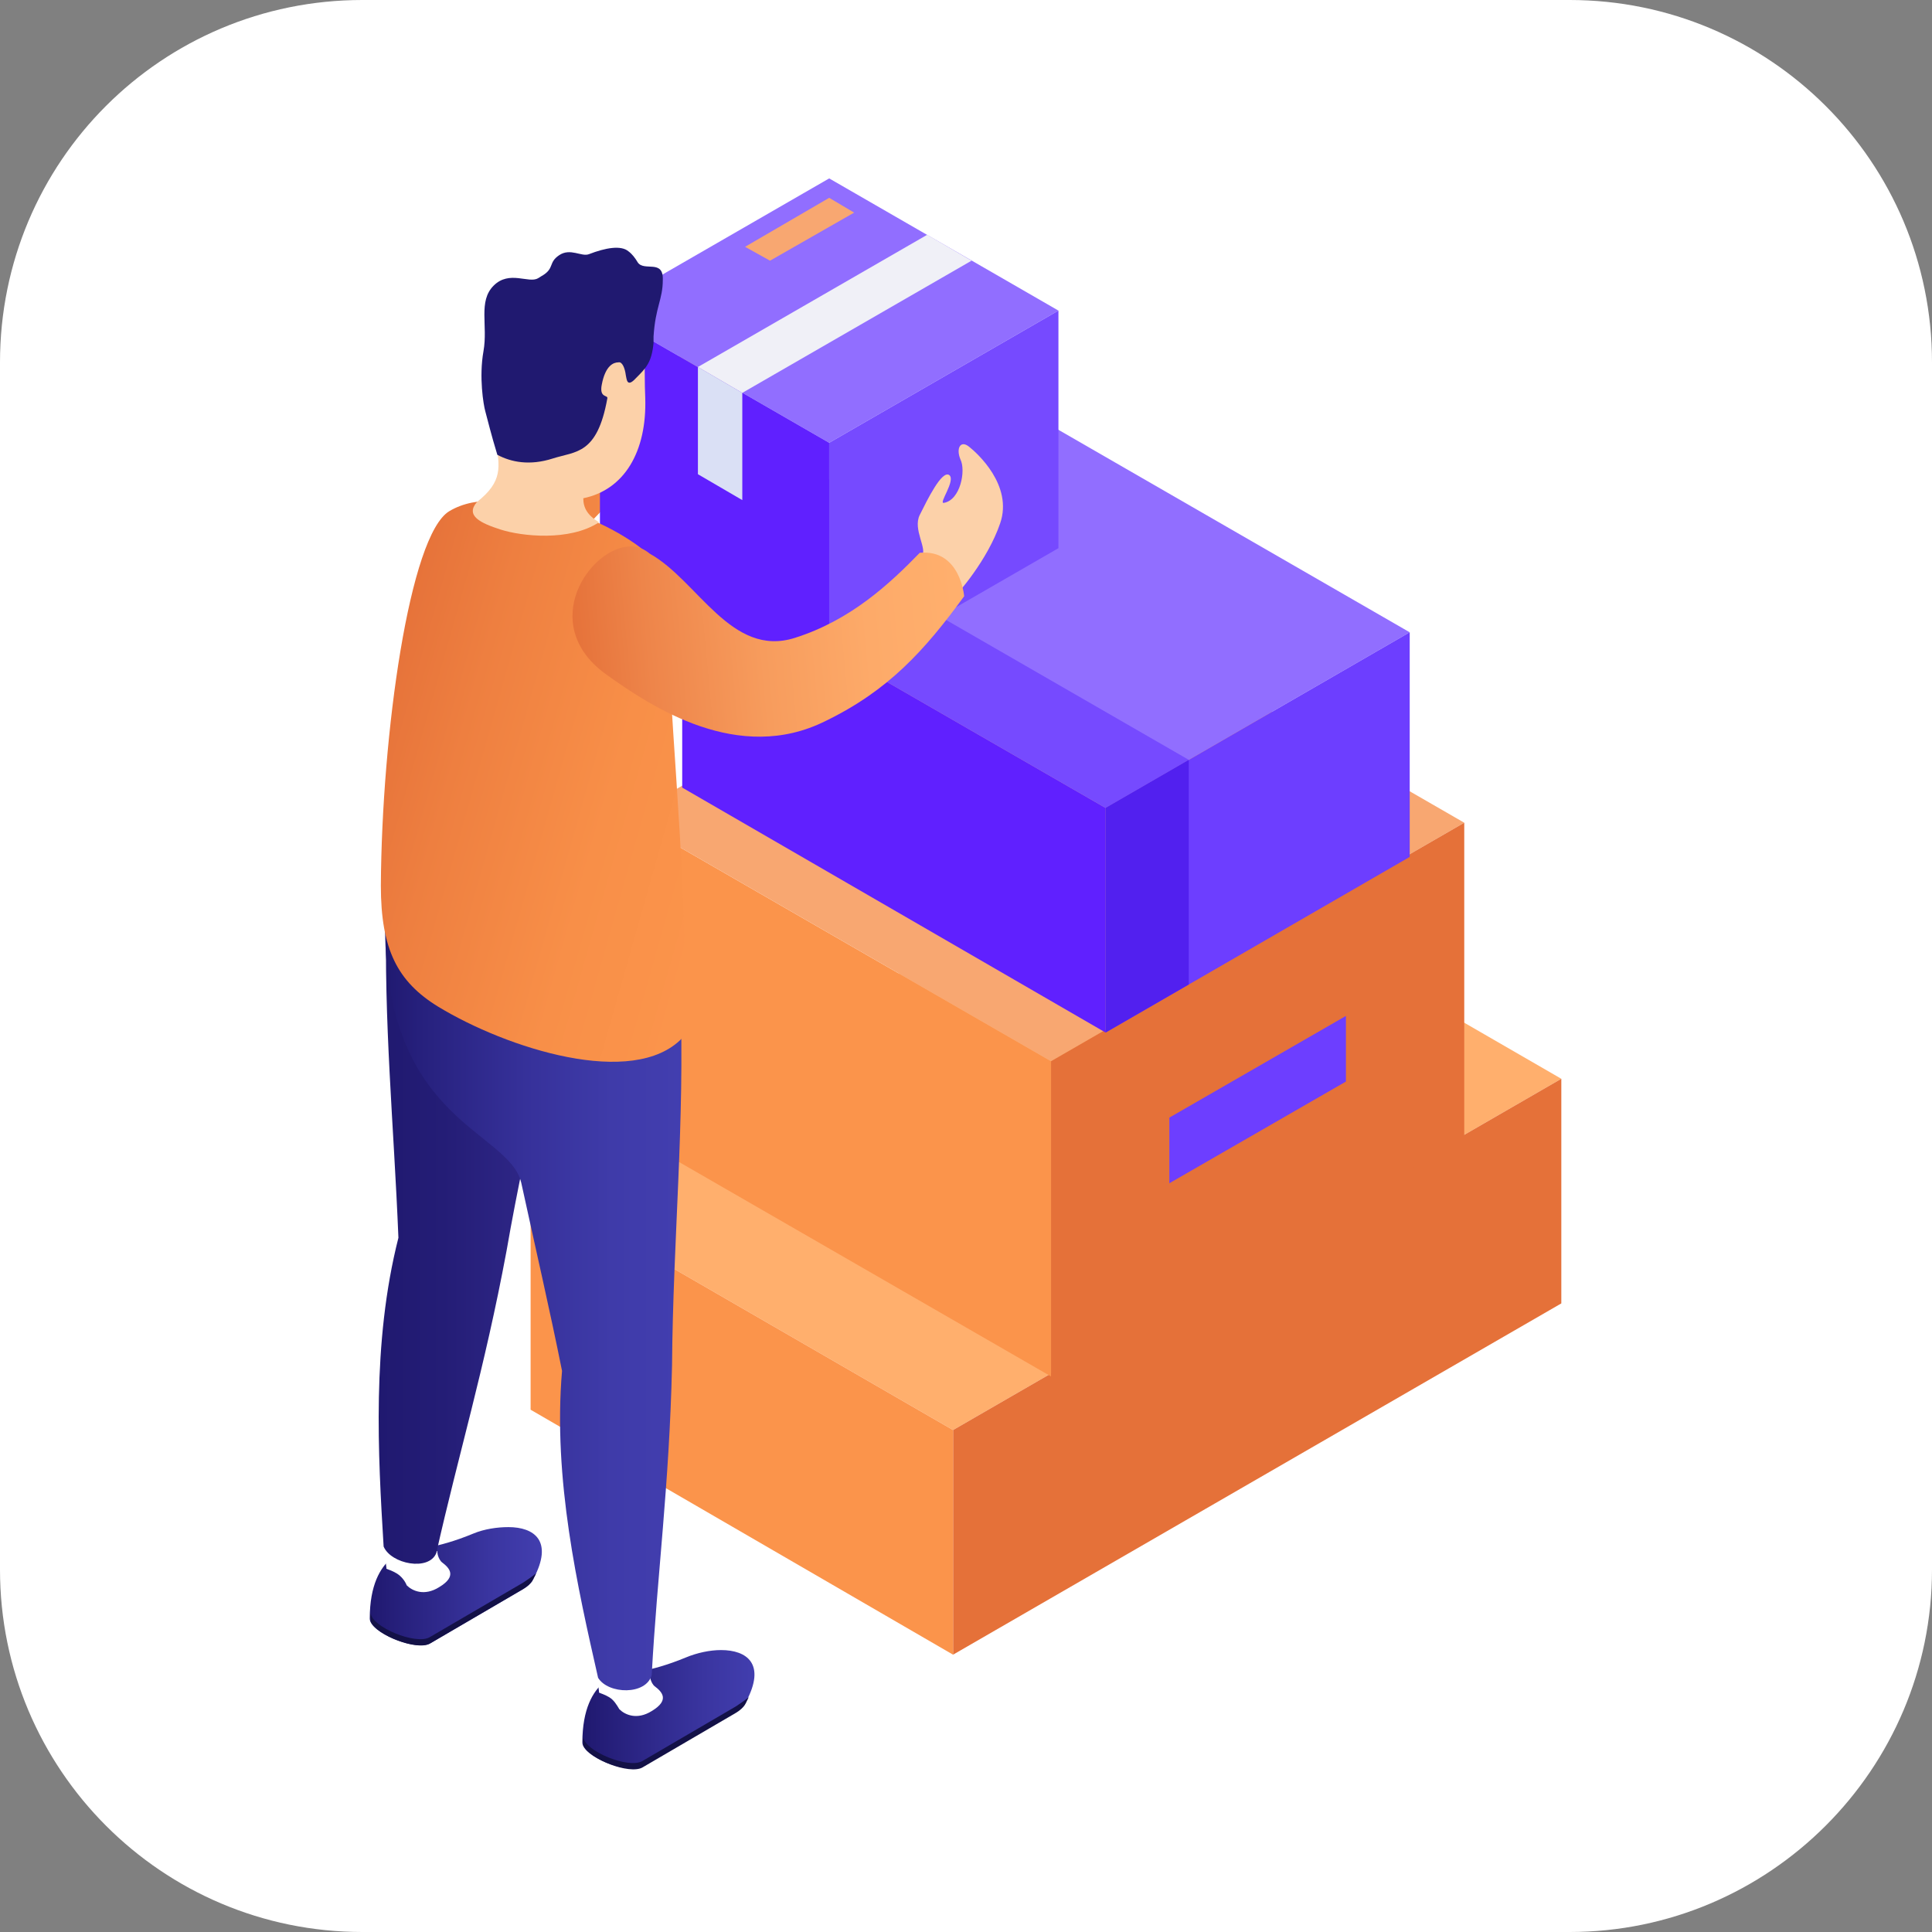
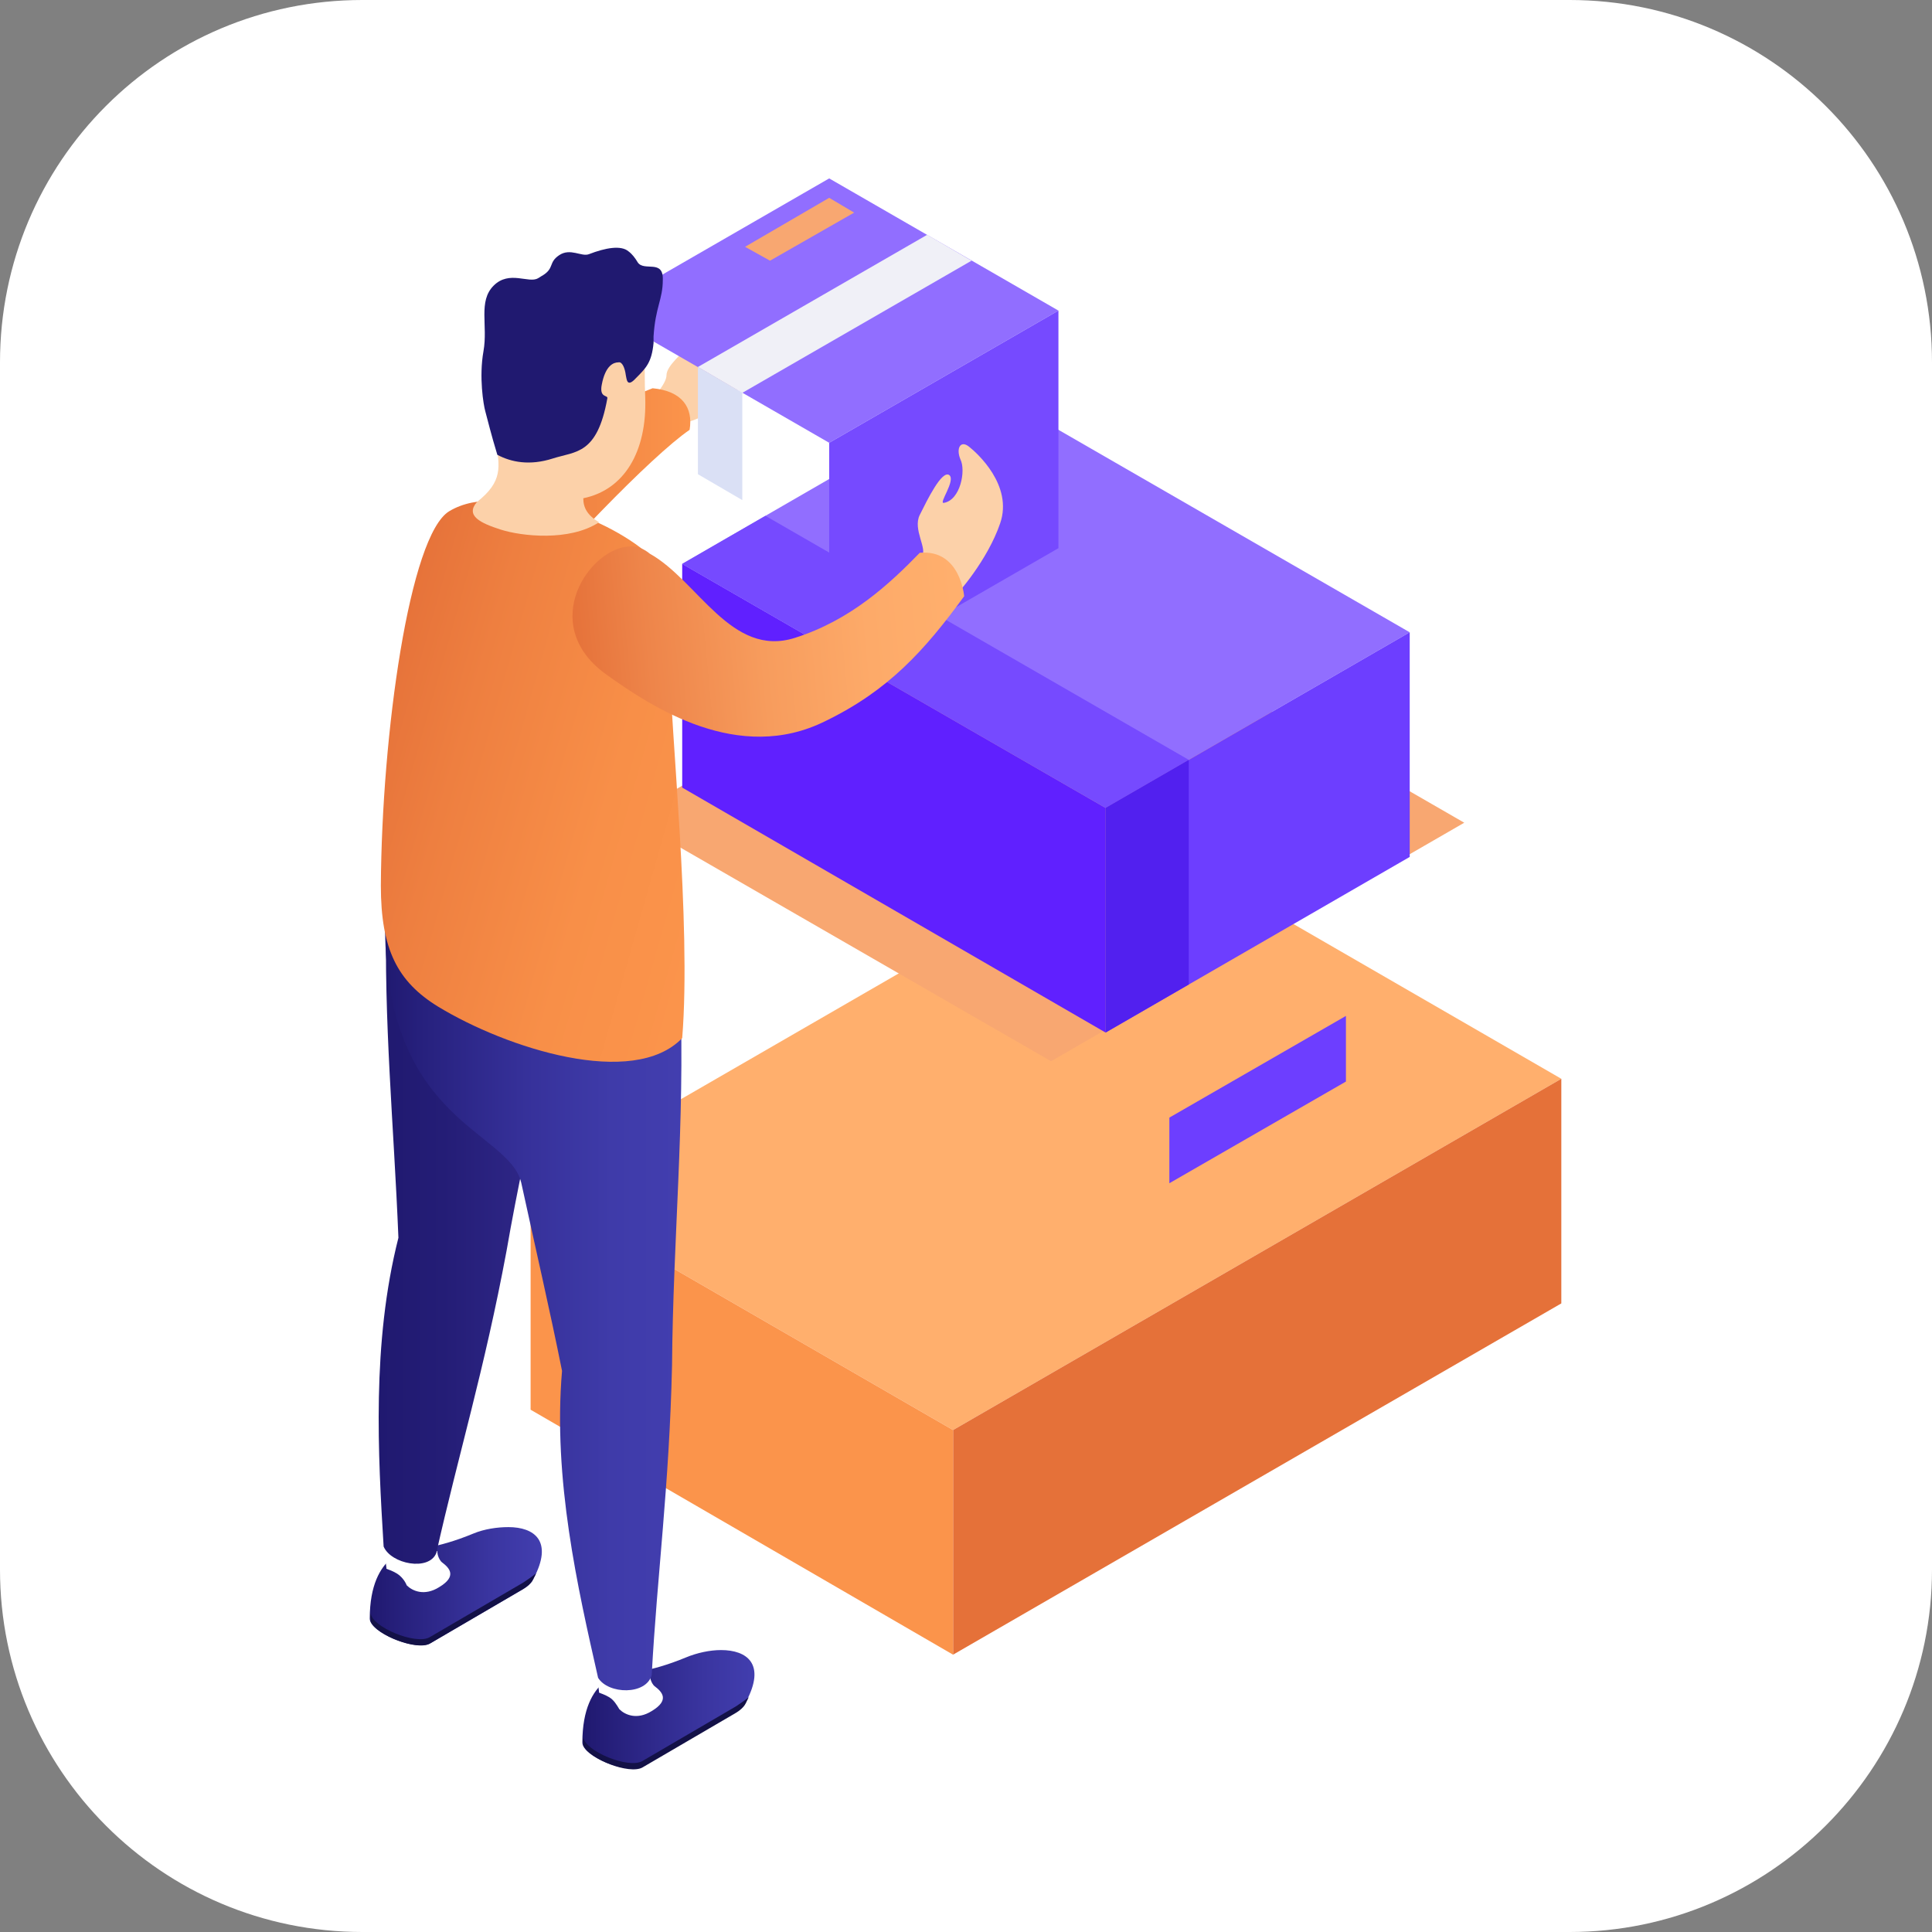
<svg xmlns="http://www.w3.org/2000/svg" xmlns:xlink="http://www.w3.org/1999/xlink" version="1.1" id="Layer_1" x="0px" y="0px" viewBox="0 0 209 209" style="enable-background:new 0 0 209 209;" xml:space="preserve">
  <rect x="0" y="0" width="209" height="209" fill="#808080" stroke="none" />
  <style type="text/css">
	.st0{fill:#FFFFFF;}
	.st1{fill:#FFAF6D;}
	.st2{fill:#E57139;}
	.st3{fill:#FB944B;}
	.st4{fill:#F8A771;}
	.st5{fill:#6D3EFF;}
	.st6{fill:#916EFF;}
	.st7{fill:#6020FF;}
	.st8{fill:#764AFF;}
	.st9{fill:#5220EF;}
	.st10{fill:#FCD1A9;}
	
		.st11{clip-path:url(#SVGID_00000099657719882403375200000007884205978388574595_);fill:url(#SVGID_00000122692972428672049150000008398691217151316409_);}
	.st12{fill:#F0F0F7;}
	.st13{fill:#DAE0F5;}
	
		.st14{clip-path:url(#SVGID_00000108286475261775032660000017068918582300453775_);fill:url(#SVGID_00000049215359419037947530000008723008419414445185_);}
	.st15{fill:#131147;}
	
		.st16{clip-path:url(#SVGID_00000134960157712223687830000002227296186754114983_);fill:url(#SVGID_00000153683092151558242150000015225939569820861574_);}
	
		.st17{clip-path:url(#SVGID_00000017485035780401700430000001345427468792975242_);fill:url(#SVGID_00000145744174278506698530000002756168404093752497_);}
	
		.st18{clip-path:url(#SVGID_00000003103238938702704110000013802081339109488294_);fill:url(#SVGID_00000042722722399582467080000008346948536416104085_);}
	
		.st19{clip-path:url(#SVGID_00000097501612960127799250000002762238913837184679_);fill:url(#SVGID_00000050665205783996394120000004853311156672820888_);}
	.st20{fill:#201970;}
	
		.st21{clip-path:url(#SVGID_00000027599088621910636440000008325941924627389878_);fill:url(#SVGID_00000092451962964218936760000017215242216709718697_);}
</style>
  <g>
    <path class="st0" d="M169.8,209H39.2C17.5,209,0,191.4,0,169.8V39.2C0,17.5,17.5,0,39.2,0h130.6C191.4,0,209,17.5,209,39.2v130.6   C209,191.4,191.4,209,169.8,209" />
    <polygon class="st1" points="123.2,90.3 57.4,128.3 103.1,154.7 168.9,116.7  " />
    <polygon class="st2" points="168.9,116.7 103.1,154.7 103.1,179 168.9,141  " />
    <polygon class="st3" points="103.1,154.7 57.4,128.3 57.4,152.5 103.1,179  " />
-     <polygon class="st3" points="113.7,114.8 67.9,88.4 67.9,122.5 113.7,148.9  " />
    <polygon class="st4" points="112.6,62.6 67.9,88.4 113.7,114.8 158.4,89  " />
-     <polygon class="st2" points="158.4,89 113.7,114.8 113.7,148.9 158.4,123.1  " />
    <polygon class="st5" points="126.5,128 145.6,117 145.6,109.9 126.5,120.9  " />
    <polygon class="st6" points="106.7,42 73.8,61 119.6,87.4 152.5,68.4  " />
    <polygon class="st5" points="152.5,68.4 119.6,87.4 119.6,111.7 152.5,92.7  " />
    <polygon class="st7" points="119.6,87.4 73.8,61 73.8,85.2 119.6,111.7  " />
    <polygon class="st8" points="82.8,55.8 73.8,61 119.6,87.4 128.6,82.2  " />
    <polygon class="st9" points="128.6,106.5 119.6,111.7 119.6,87.4 128.6,82.2  " />
    <path class="st10" d="M72.3,46.4c0,0,0.3-0.7,1.6-0.7c1.2,0,3.4-1.3,4.5-2.4c1.1-1.1,2.3-1.9,4-1.9c1.6,0,1.4-1.3,1.4-1.3   c0.3,0,0.9-0.7,0.9-1.6c0.3-0.3,1.1-2-0.1-2c-0.4-0.4-0.5-0.9-2.1-0.9s-3,0.2-5,1.2c0-1.3-0.2-2.4-1-3.1c-0.4,1.3-0.4,2.2-1.6,3.4   c-1.2,1.2-2.8,2.5-2.8,3.5s-1.8,2.8-1.8,2.8L72.3,46.4z" />
    <g>
      <defs>
        <path id="SVGID_1_" d="M52.1,54.2c-4.3,4.3-5,11.5,1.7,13.6c6.3-7.7,16.7-18.5,20.8-21.3c0.4-2.4-0.8-4.2-4-4.5     C60.3,46,55.7,50.1,52.1,54.2" />
      </defs>
      <clipPath id="SVGID_00000082346003035787825920000004247315749108811692_">
        <use xlink:href="#SVGID_1_" style="overflow:visible;" />
      </clipPath>
      <linearGradient id="SVGID_00000008149610263711661570000010771960085340694686_" gradientUnits="userSpaceOnUse" x1="558.187" y1="1673.531" x2="559.187" y2="1673.531" gradientTransform="matrix(-25.888 0 0 -25.888 14524.945 43378.992)">
        <stop offset="0" style="stop-color:#FB944B" />
        <stop offset="1" style="stop-color:#E57139" />
      </linearGradient>
      <rect x="47.1" y="42" style="clip-path:url(#SVGID_00000082346003035787825920000004247315749108811692_);fill:url(#SVGID_00000008149610263711661570000010771960085340694686_);" width="28" height="25.8" />
    </g>
    <g>
      <polygon class="st6" points="89.7,19.3 64.9,33.6 89.7,47.9 114.5,33.6   " />
      <polygon class="st8" points="114.5,33.6 89.7,47.9 89.7,73.6 114.5,59.3   " />
-       <polygon class="st7" points="89.7,47.9 64.9,33.6 64.9,59.3 89.7,73.6   " />
      <polygon class="st12" points="80.3,42.5 105.1,28.2 100.3,25.4 75.5,39.7   " />
      <polygon class="st13" points="80.3,54.1 80.3,42.5 75.5,39.7 75.5,51.3   " />
      <polygon class="st4" points="83.3,28.2 92.4,23 89.7,21.4 80.6,26.7   " />
    </g>
    <g>
      <defs>
        <path id="SVGID_00000183234280403466588410000013040114969194681529_" d="M51.2,165.9c-4.1,1.7-6.6,1.7-6.6,1.7s-4.6,0.2-4.6,7.5     c0,1.5,4.9,3.5,6.5,2.7l10.1-5.9c0.5-0.3,0.8-0.6,1-0.9c0-0.1,0.1-0.1,0.1-0.2c2.2-4.1,0.1-5.6-2.7-5.6     C53.8,165.2,52.4,165.4,51.2,165.9" />
      </defs>
      <clipPath id="SVGID_00000026160043808579700970000018050199634749531806_">
        <use xlink:href="#SVGID_00000183234280403466588410000013040114969194681529_" style="overflow:visible;" />
      </clipPath>
      <linearGradient id="SVGID_00000124867817217621059290000008770709392075033525_" gradientUnits="userSpaceOnUse" x1="575.925" y1="1645.509" x2="576.925" y2="1645.509" gradientTransform="matrix(-18.6 0 0 -18.6 10770.851 30778.406)">
        <stop offset="0" style="stop-color:#423EAF" />
        <stop offset="0.308" style="stop-color:#3A35A0" />
        <stop offset="0.903" style="stop-color:#241D77" />
        <stop offset="1" style="stop-color:#201970" />
      </linearGradient>
      <rect x="40" y="165.2" style="clip-path:url(#SVGID_00000026160043808579700970000018050199634749531806_);fill:url(#SVGID_00000124867817217621059290000008770709392075033525_);" width="19.9" height="13.5" />
    </g>
    <g>
      <path class="st15" d="M40.1,174.5c0.1,1.5,4.9,3.5,6.4,2.6l10.1-5.9c0.3-0.2,0.9-0.6,1.4-1c-0.1,0.2-0.2,0.4-0.3,0.6    c0,0.1-0.1,0.1-0.1,0.2c-0.2,0.3-0.5,0.6-1,0.9l-10.1,5.9c-1.4,0.8-5.8-0.9-6.4-2.4c0-0.1,0-0.2,0-0.3    C40,174.9,40.1,174.7,40.1,174.5" />
      <path class="st0" d="M41.9,166.7c1.2,0,5.4,1.1,5.4,1.1s0,0.6,0.4,1.1c0,0,0.1,0.1,0.1,0.1c0.8,0.6,1.7,1.5-0.3,2.7    c-1.6,1-2.9,0.4-3.5-0.2c-0.2-0.5-0.6-1-1.1-1.3c-0.5-0.3-0.9-0.4-1.1-0.5c0,0,0-0.1,0-0.1S41.4,166.7,41.9,166.7" />
    </g>
    <g>
      <defs>
        <path id="SVGID_00000008868986512050836080000002467558806878486694_" d="M52.1,97c-4,0.6-8,1.2-10.3,1.2     c-0.3,12.4,0.8,23.4,1.3,35.7c-2.9,11.4-2.2,23.5-1.6,33.4c0.8,1.9,4.9,2.7,5.7,0.7c2.4-10.7,5.2-19.8,7.6-32.7     c2.3-13.3,5.7-25.7,7.4-39.4c-0.1,0-0.1,0-0.2,0C59.8,95.8,56,96.4,52.1,97" />
      </defs>
      <clipPath id="SVGID_00000104687869431281911100000018010392966476249502_">
        <use xlink:href="#SVGID_00000008868986512050836080000002467558806878486694_" style="overflow:visible;" />
      </clipPath>
      <linearGradient id="SVGID_00000162336272518116040680000002324363058722080677_" gradientUnits="userSpaceOnUse" x1="457.955" y1="1658.206" x2="458.955" y2="1658.206" gradientTransform="matrix(21.322 0 0 -21.322 -9723.469 35489.152)">
        <stop offset="0" style="stop-color:#201970" />
        <stop offset="0.325" style="stop-color:#241D76" />
        <stop offset="0.775" style="stop-color:#2F2788" />
        <stop offset="1" style="stop-color:#362E94" />
      </linearGradient>
      <rect x="40.2" y="95.8" style="clip-path:url(#SVGID_00000104687869431281911100000018010392966476249502_);fill:url(#SVGID_00000162336272518116040680000002324363058722080677_);" width="22.1" height="74.2" />
    </g>
    <g>
      <defs>
        <path id="SVGID_00000137830884273195947260000016538573596660399286_" d="M74.2,179.3c-4.1,1.7-6.6,1.7-6.6,1.7s-4.6,0.2-4.6,7.5     c0,1.5,4.9,3.5,6.5,2.6l10.1-5.9c0.5-0.3,0.8-0.6,1-0.9c0-0.1,0.1-0.1,0.1-0.2c2.2-4.1,0.1-5.6-2.7-5.6     C76.8,178.5,75.4,178.8,74.2,179.3" />
      </defs>
      <clipPath id="SVGID_00000064338479958520586140000002597342874118604677_">
        <use xlink:href="#SVGID_00000137830884273195947260000016538573596660399286_" style="overflow:visible;" />
      </clipPath>
      <linearGradient id="SVGID_00000111175748470859643520000005321993733225066629_" gradientUnits="userSpaceOnUse" x1="575.92" y1="1645.515" x2="576.92" y2="1645.515" gradientTransform="matrix(-18.601 0 0 -18.601 10794.501 30794.008)">
        <stop offset="0" style="stop-color:#423EAF" />
        <stop offset="0.308" style="stop-color:#3A35A0" />
        <stop offset="0.903" style="stop-color:#241D77" />
        <stop offset="1" style="stop-color:#201970" />
      </linearGradient>
      <rect x="63" y="178.5" style="clip-path:url(#SVGID_00000064338479958520586140000002597342874118604677_);fill:url(#SVGID_00000111175748470859643520000005321993733225066629_);" width="19.9" height="13.5" />
    </g>
    <g>
      <path class="st15" d="M63.1,187.9c0.1,1.5,4.9,3.5,6.4,2.6l10.1-5.9c0.3-0.2,0.9-0.6,1.4-1c-0.1,0.2-0.2,0.4-0.3,0.6    c0,0.1-0.1,0.1-0.1,0.2c-0.2,0.3-0.5,0.6-1,0.9l-10.1,5.9c-1.4,0.8-5.8-0.9-6.4-2.4c0-0.1,0-0.2,0-0.3    C63,188.3,63.1,188.1,63.1,187.9" />
      <path class="st0" d="M64.9,180.1c1.2,0,5.4,1.1,5.4,1.1s0,0.6,0.4,1.1c0,0,0.1,0.1,0.1,0.1c0.8,0.6,1.7,1.5-0.3,2.7    c-1.6,1-2.9,0.4-3.5-0.2c-0.3-0.5-0.6-1-1.1-1.3c-0.5-0.3-0.9-0.4-1.1-0.5c0,0,0-0.1,0-0.1S64.4,180.1,64.9,180.1" />
    </g>
    <g>
      <defs>
        <path id="SVGID_00000153706346607284660480000000718434353682095797_" d="M41.7,98.2c-0.9,23.2,13.4,23.9,14.7,29.8     c1.5,6.9,3.1,13.8,4.4,20.3c-1,11.7,1.7,23.5,3.9,33.2c1.1,1.8,5.2,1.9,5.8-0.3c0.6-11,1.9-20.4,2.2-33.5     c0.1-13.5,1.4-26.3,0.9-40.1c-2.3,0.3-9.1-2.2-15.9-4.7c-6.4-2.4-12.8-4.7-15.4-4.7C41.9,98.2,41.8,98.2,41.7,98.2" />
      </defs>
      <clipPath id="SVGID_00000102544312812034467220000007551773088717299084_">
        <use xlink:href="#SVGID_00000153706346607284660480000000718434353682095797_" style="overflow:visible;" />
      </clipPath>
      <linearGradient id="SVGID_00000072238390287437577020000000443085905120445371_" gradientUnits="userSpaceOnUse" x1="549.591" y1="1687.094" x2="550.591" y2="1687.094" gradientTransform="matrix(-31.956 0 0 -31.956 17636.324 54053.664)">
        <stop offset="0" style="stop-color:#423EAF" />
        <stop offset="0.228" style="stop-color:#3F3BA9" />
        <stop offset="0.517" style="stop-color:#36319A" />
        <stop offset="0.84" style="stop-color:#282280" />
        <stop offset="1" style="stop-color:#201970" />
      </linearGradient>
      <rect x="40.7" y="98.2" style="clip-path:url(#SVGID_00000102544312812034467220000007551773088717299084_);fill:url(#SVGID_00000072238390287437577020000000443085905120445371_);" width="33.3" height="85.2" />
    </g>
    <g>
      <defs>
        <path id="SVGID_00000134247929358796711580000001808671680575956875_" d="M48.6,55.3c-4.3,2.6-7.3,24.1-7.4,40.5     c0,6.9,1.8,10.4,6.2,13.1c7.4,4.5,21.1,8.9,26.4,3.4c1-12.4-1.3-33.7-1.3-40c0.1-6.4-0.5-9.4-1.5-11.3c-0.8-1.6-5.6-4.5-8.6-5.3     c-2.5-0.7-5.7-1.5-8.7-1.5C51.9,54.1,50.1,54.4,48.6,55.3" />
      </defs>
      <clipPath id="SVGID_00000003788899994517708130000010999353395277954993_">
        <use xlink:href="#SVGID_00000134247929358796711580000001808671680575956875_" style="overflow:visible;" />
      </clipPath>
      <linearGradient id="SVGID_00000081649294314218420510000005731674817018815401_" gradientUnits="userSpaceOnUse" x1="527.85" y1="1694.161" x2="528.85" y2="1694.161" gradientTransform="matrix(-39.772 -11.38 11.38 -39.772 1792.693 73479.172)">
        <stop offset="0" style="stop-color:#FB944B" />
        <stop offset="0.325" style="stop-color:#F88F48" />
        <stop offset="0.736" style="stop-color:#EE7F40" />
        <stop offset="1" style="stop-color:#E57139" />
      </linearGradient>
      <polygon style="clip-path:url(#SVGID_00000003788899994517708130000010999353395277954993_);fill:url(#SVGID_00000081649294314218420510000005731674817018815401_);" points="    91.7,58.9 43.8,45.2 24.4,113 72.3,126.7   " />
    </g>
    <g>
      <path class="st10" d="M51.6,54.3c2.8-2.2,2.5-3.8,2-6.6c-0.6-1.5-1-3.1-1.1-4.9c-0.2-6.3,3.6-12,8.6-11.8c10,0.3,8.4,5.6,8.7,12    c0.2,5.9-2.3,10-6.7,10.9c0,1,0.4,1.8,1.7,2.6c-3.2,2.1-8.4,1.5-10.6,0.8C52,56.6,50.3,55.8,51.6,54.3" />
      <path class="st20" d="M53.4,30.9c1.7-1.7,3.8-0.2,4.8-0.8c0.2-0.1,0.3-0.2,0.5-0.3c0,0,0,0,0,0c1.3-0.8,0.6-1.4,1.8-2.2    c1.2-0.8,2.4,0.2,3.2-0.1l0,0c1.8-0.7,3.5-1,4.3-0.3c0.4,0.3,0.7,0.7,1,1.2c0.7,1,2.8-0.4,2.7,1.9c0,2.1-0.8,2.9-1,6.1    c0,0.2,0,0.4,0,0.6c0,0,0,0.1,0,0.1c0,0,0,0,0,0c-0.2,2.1-0.8,2.7-1.9,3.8c-1,1.1-1,0.1-1.1-0.3c-0.1-0.8-0.4-1.5-0.8-1.4    c-0.5,0-1.4,0.3-1.8,2.4c-0.3,1.5,0.7,1.1,0.6,1.5c-1.1,6.1-3.4,5.7-5.9,6.5c-2.5,0.8-4.5,0.4-6-0.4c-0.7-2.3-1-3.6-1.3-4.7    c-0.2-0.7-0.7-3.7-0.2-6.5c0,0,0,0,0,0C52.8,35.2,51.7,32.6,53.4,30.9" />
      <path class="st10" d="M99.7,60.2c0.7-0.8-1-2.9-0.2-4.5c0.8-1.6,2.4-4.9,3.2-4.3c0.7,0.6-1.2,3.1-0.6,3c1.8-0.3,2.4-3.5,1.8-4.7    c-0.5-1.2,0-2.1,0.9-1.4c0.9,0.7,4.8,4.2,3.4,8.3c-1.4,4.1-4.7,7.7-4.7,7.7L99.7,60.2z" />
    </g>
    <g>
      <defs>
        <path id="SVGID_00000022540779974076476120000002231705358409062555_" d="M65.5,72.9c5,3.6,14.4,9.8,23.8,5.1     c6.8-3.3,10.7-7.6,15-13.5c0,0-0.4-5.1-4.8-4.7c-3.3,3.4-7.5,7.3-13.5,9.2c-6.9,2.2-10.5-6.2-15.7-9.1c-0.6-0.5-1.3-0.8-2-0.8     C63.8,59.1,58.1,67.5,65.5,72.9" />
      </defs>
      <clipPath id="SVGID_00000024004000708035834160000014702543680292709565_">
        <use xlink:href="#SVGID_00000022540779974076476120000002231705358409062555_" style="overflow:visible;" />
      </clipPath>
      <linearGradient id="SVGID_00000171689189021665789470000012582135682516358576_" gradientUnits="userSpaceOnUse" x1="481.453" y1="1703.926" x2="482.453" y2="1703.926" gradientTransform="matrix(42.188 -3.791 -3.791 -42.188 -13789.615 73783.352)">
        <stop offset="0" style="stop-color:#E57139" />
        <stop offset="0.2" style="stop-color:#EE854A" />
        <stop offset="0.49" style="stop-color:#F79C5D" />
        <stop offset="0.763" style="stop-color:#FDAA69" />
        <stop offset="1" style="stop-color:#FFAF6D" />
      </linearGradient>
      <polygon style="clip-path:url(#SVGID_00000024004000708035834160000014702543680292709565_);fill:url(#SVGID_00000171689189021665789470000012582135682516358576_);" points="    56,59.3 103.9,55 106.3,82.4 58.5,86.7   " />
    </g>
  </g>
</svg>